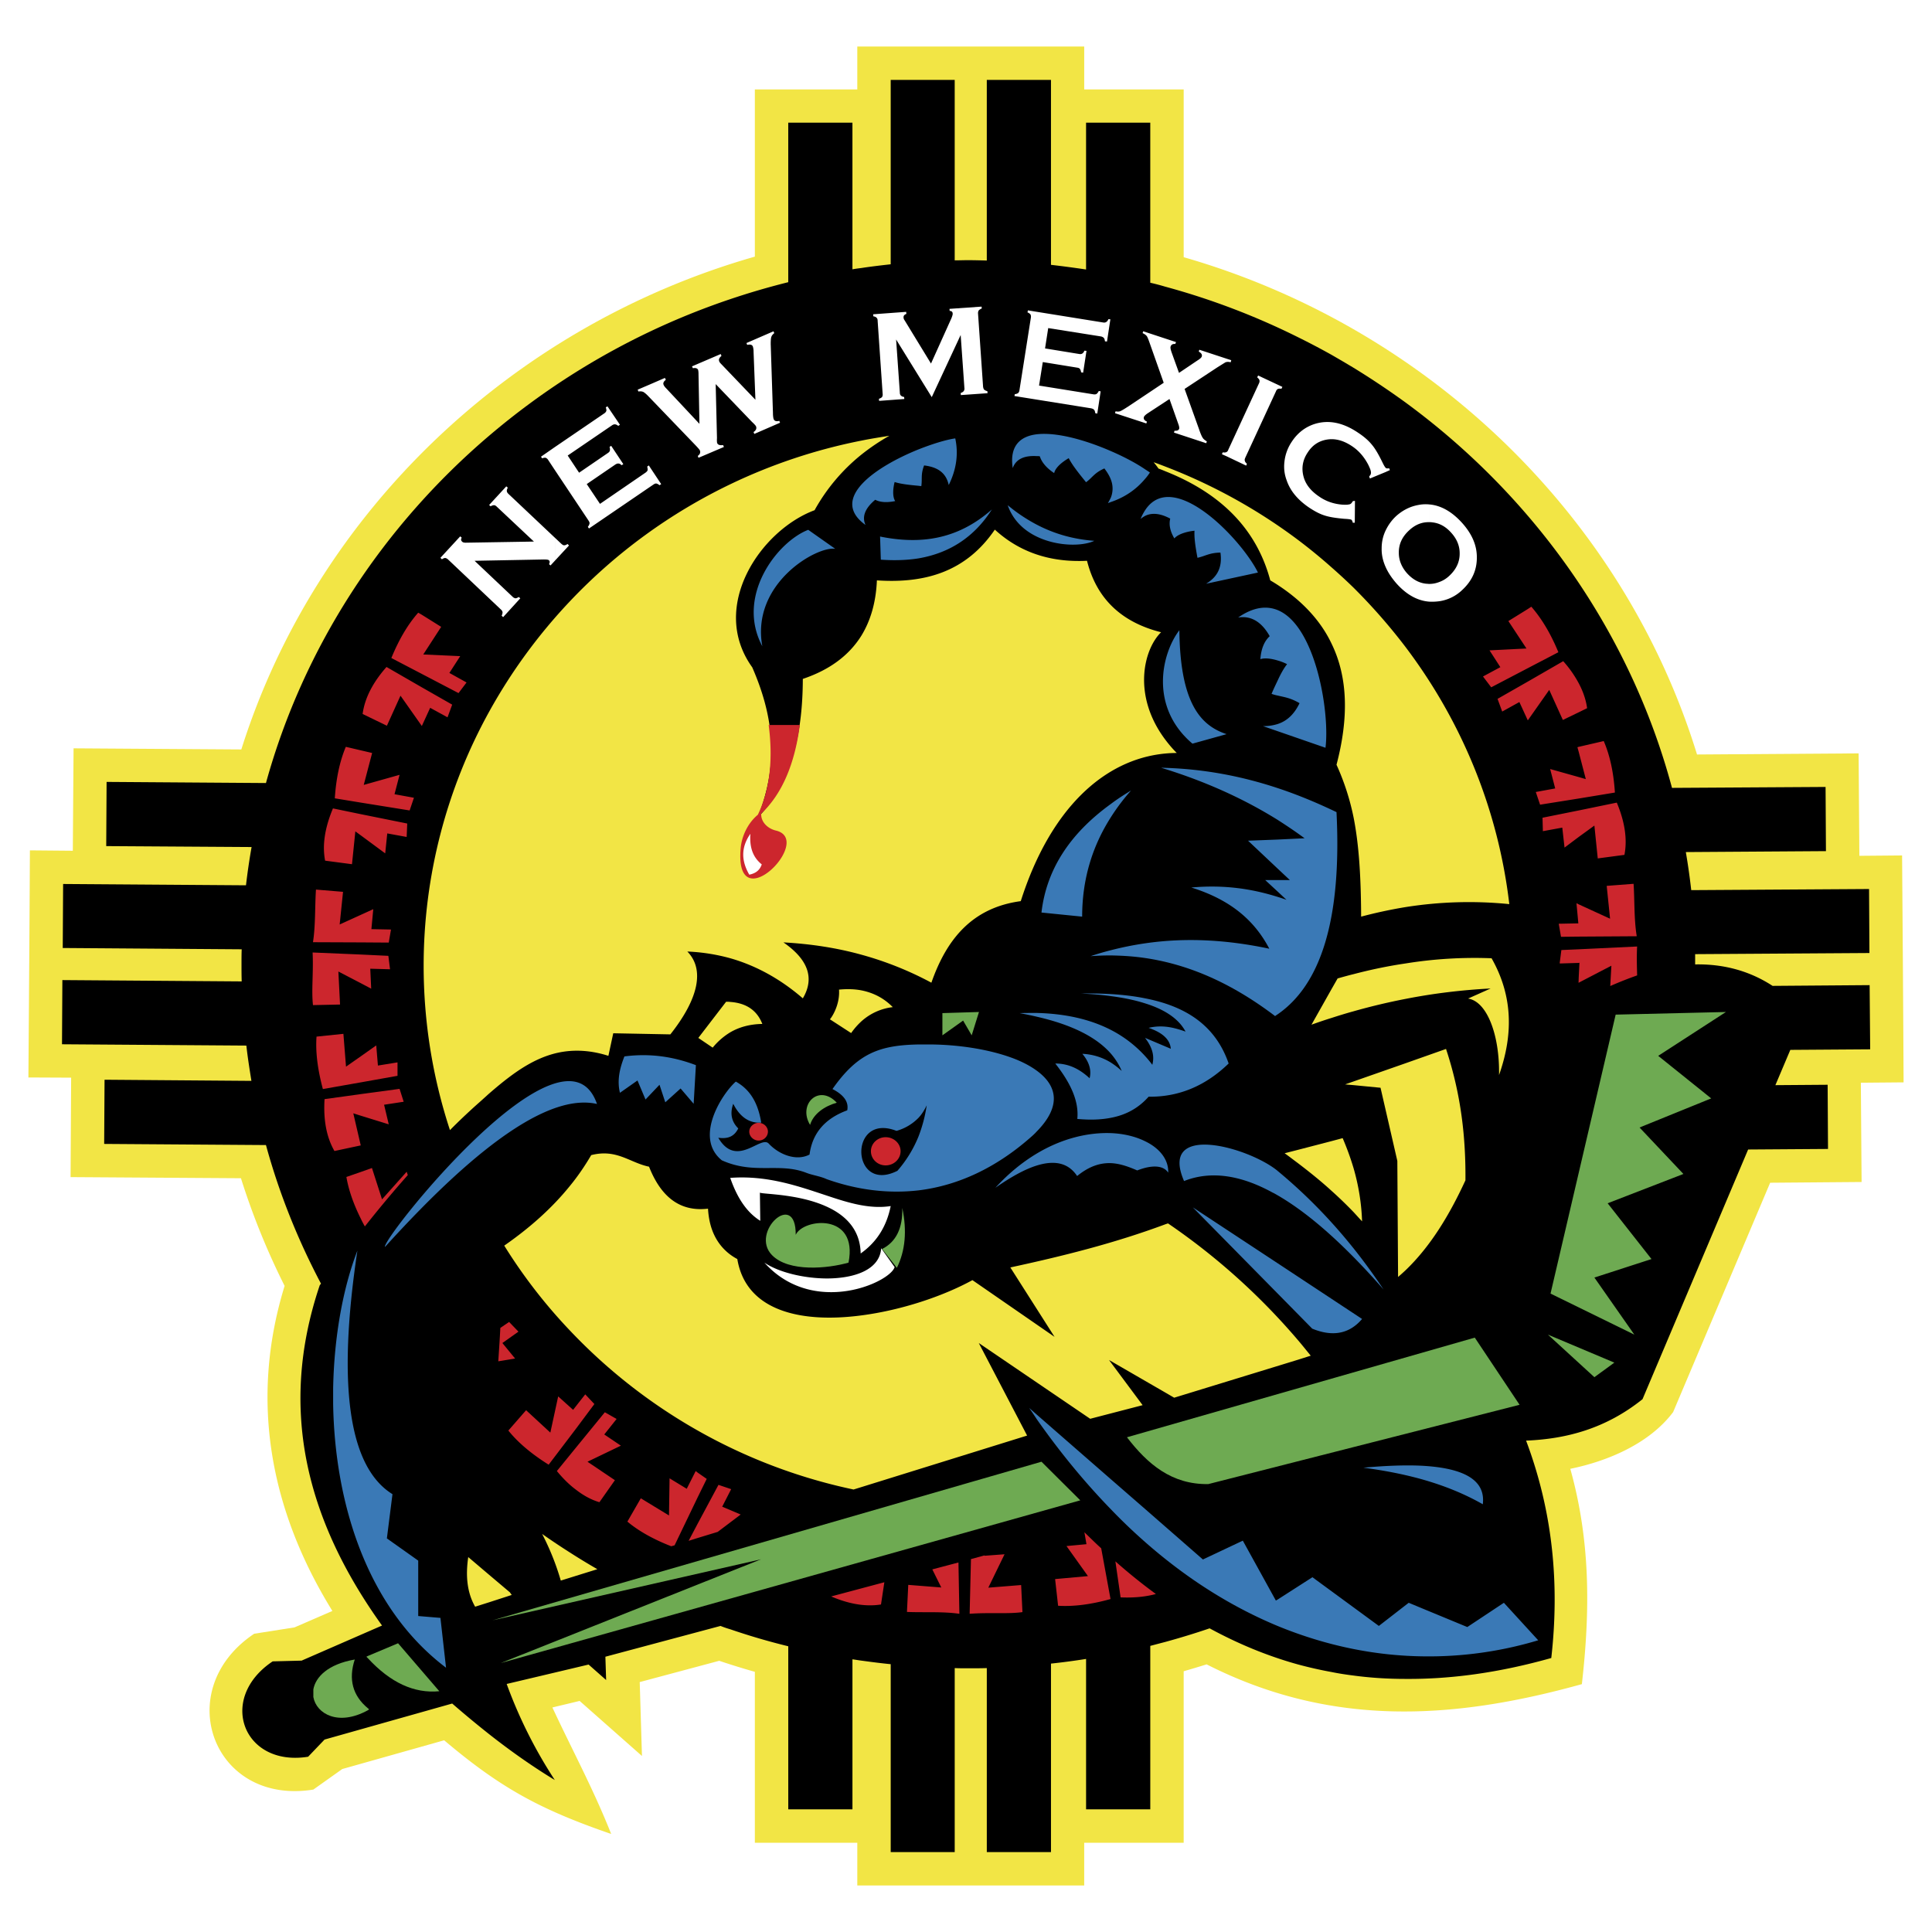
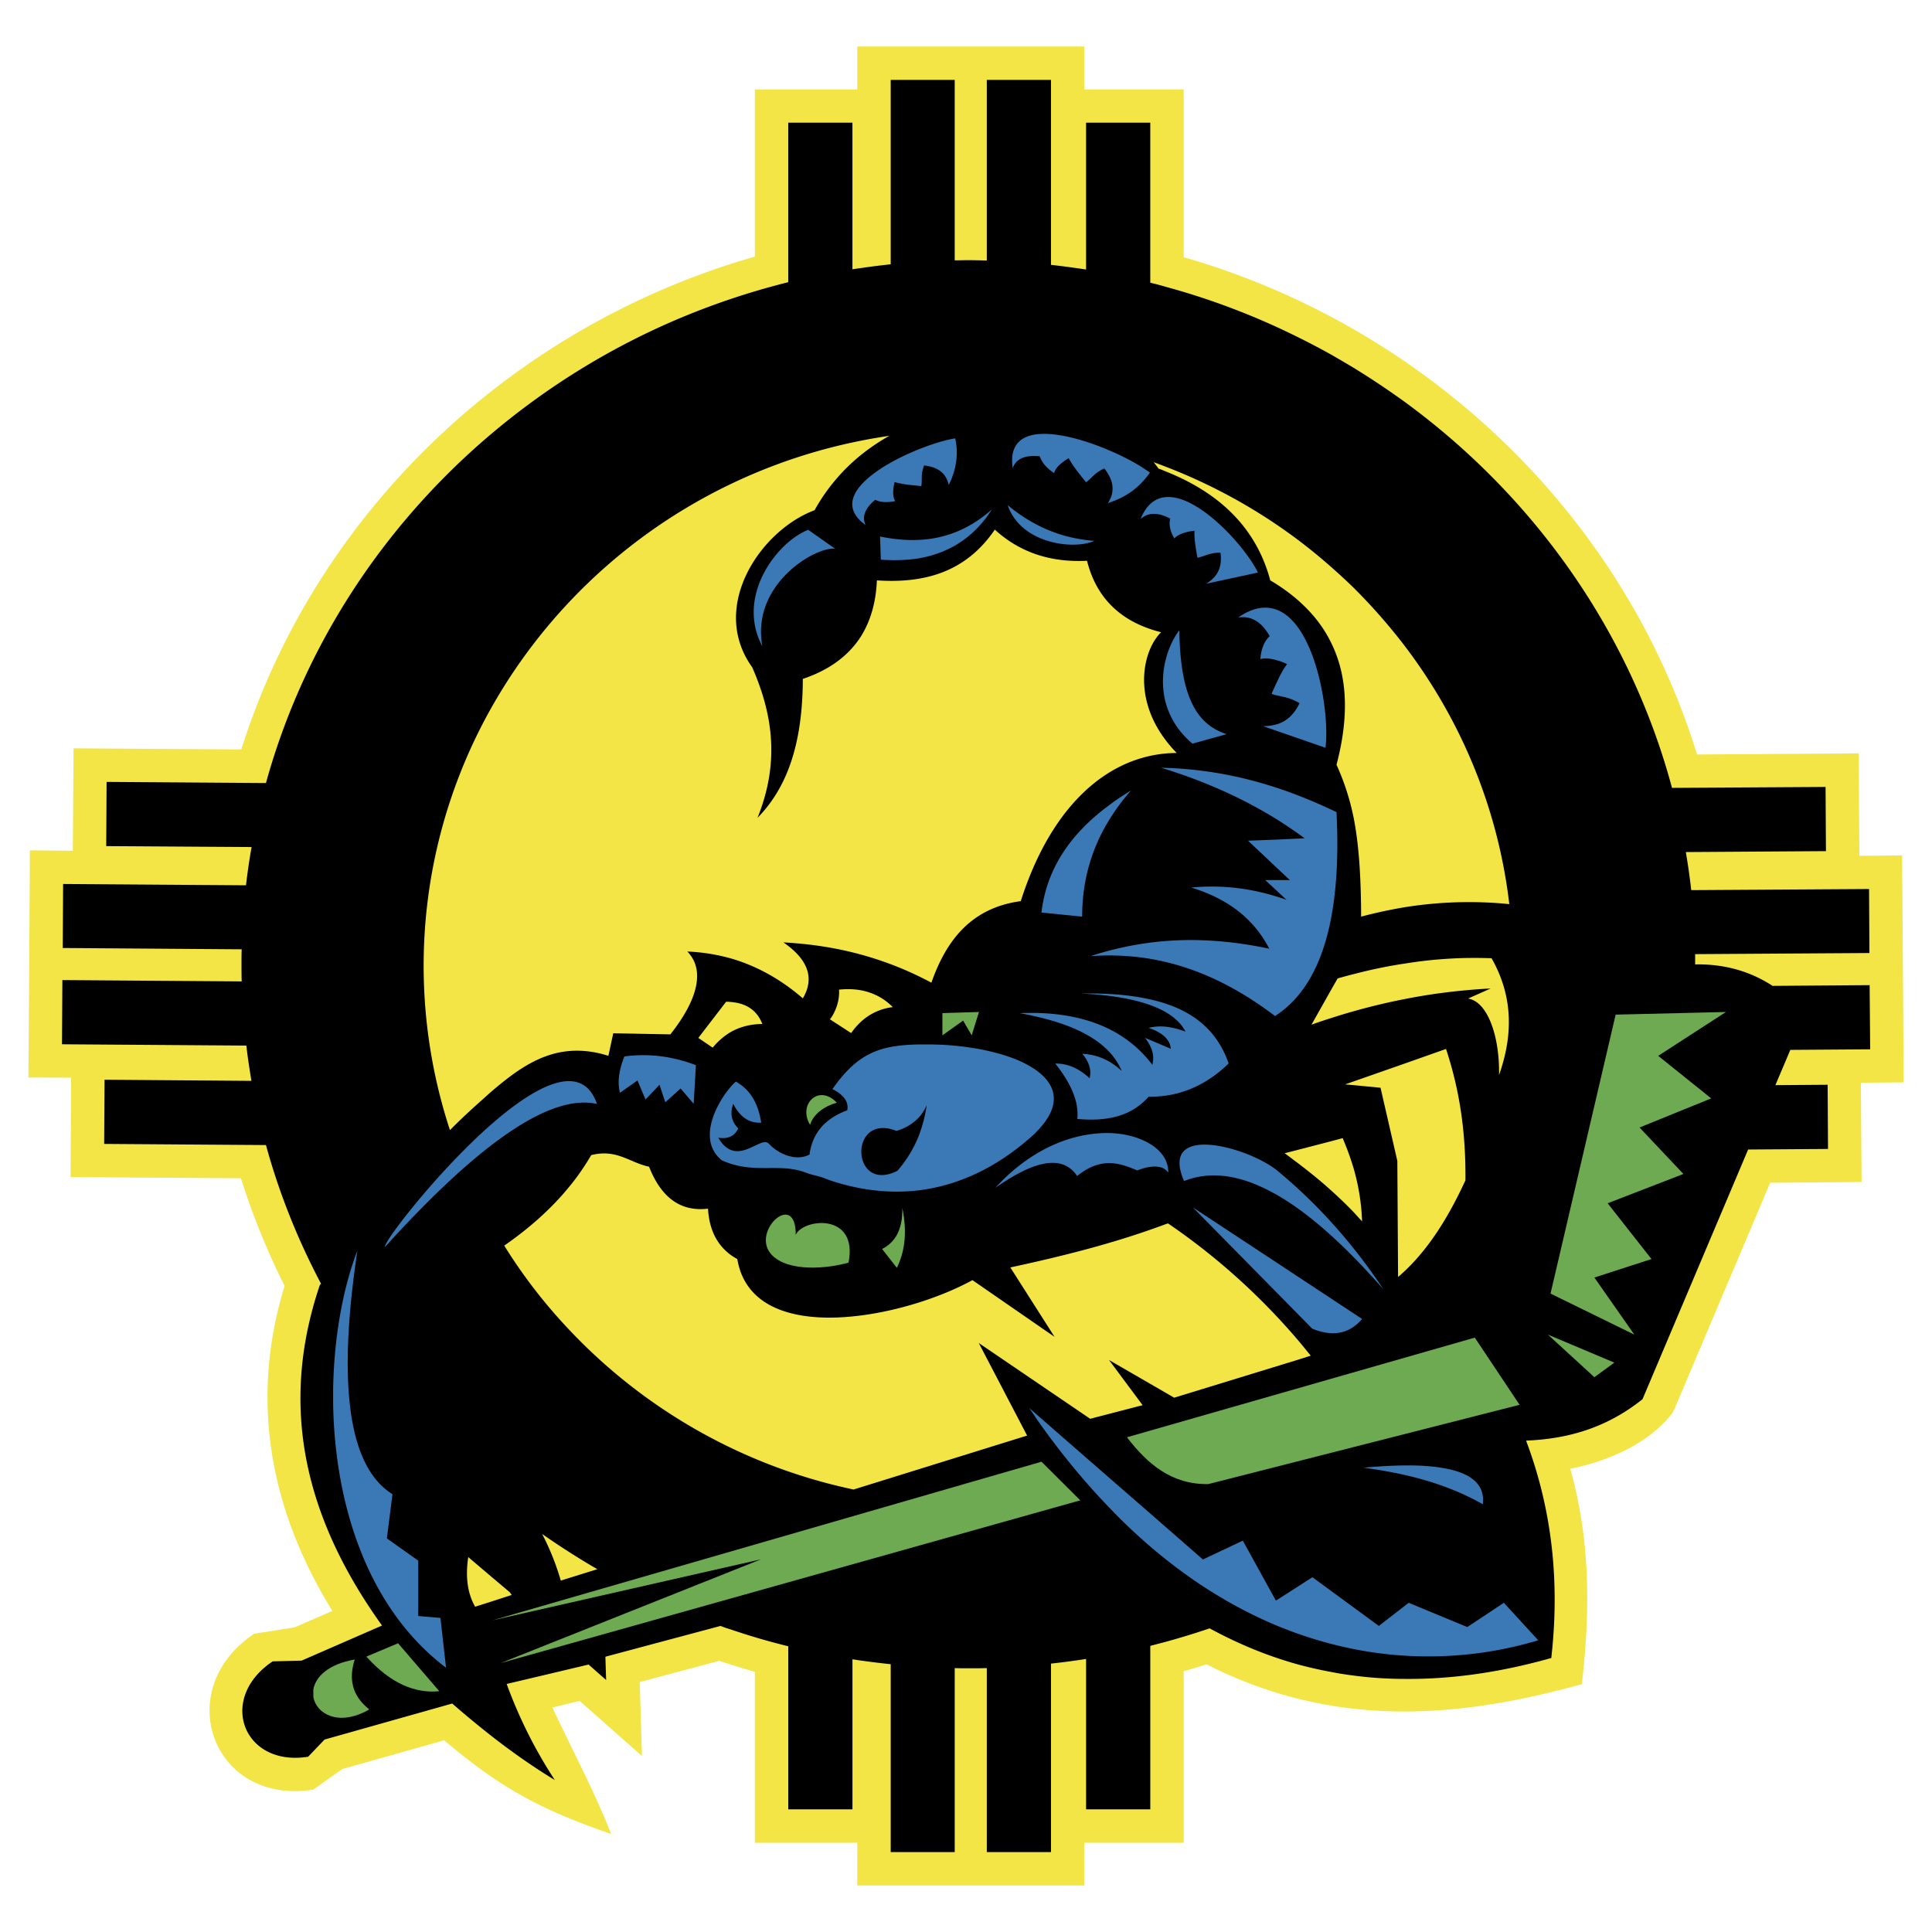
<svg xmlns="http://www.w3.org/2000/svg" width="2500" height="2500" viewBox="0 0 192.756 192.756">
  <g fill-rule="evenodd" clip-rule="evenodd">
    <path fill="#fff" d="M0 0h192.756v192.756H0V0z" />
    <path d="M108.172 4.641v4.282h9.924V25.66c24.09 6.926 43.807 25.543 51.217 49.616l16.121-.112.076 10.221 4.262-.037c.057 7.559.113 15.098.15 22.639l-4.264.037.074 9.904-9.123.074-9.68 22.881c-2.346 3.127-6.498 4.896-10.26 5.66 2.012 7.205 1.992 14.111 1.154 21.484-12.977 3.611-25.113 4.281-37.439-1.973-.764.24-1.525.465-2.289.688v17.109h-9.924v4.264H85.533v-4.264H75.312v-17.053a76.896 76.896 0 0 1-3.556-1.1l-7.931 2.123.223 7.373-6.218-5.492-2.718.652c2.011 4.318 4.078 8.117 5.865 12.621-7.075-2.439-11.003-4.561-16.663-9.346l-10.165 2.867-2.886 2.049c-10.034 1.619-14.261-9.961-5.901-15.547l4.021-.633 3.779-1.639c-6.2-10.035-8.285-21-4.766-32.432a72.599 72.599 0 0 1-4.357-10.742l-16.997-.111.056-9.922-4.264-.02c.056-7.559.112-15.099.149-22.658l4.282.038.075-10.218 16.737.112c7.54-23.905 27.237-42.317 51.235-49.168V8.923h10.221V4.641h22.639z" fill="#f2e545" />
    <path d="M177.131 108.266l1.49-3.52 7.967-.055-.055-6.404-9.682.074c-2.197-1.434-4.766-2.197-7.727-2.142V96.2v-1.005l17.389-.112-.037-6.385-17.742.111a63.779 63.779 0 0 0-.539-3.798l13.98-.093-.037-6.404-15.322.093c-4.17-15.546-13.721-29.024-26.604-38.464a80.807 80.807 0 0 0-5.156-3.444c-.746-.447-1.473-.875-2.217-1.303a73.256 73.256 0 0 0-3.369-1.769 71.966 71.966 0 0 0-13.219-5.027 22.055 22.055 0 0 0-1.488-.391V12.237h-6.406v14.651a105.007 105.007 0 0 0-3.5-.465V7.973h-6.404v18.022a59.582 59.582 0 0 0-1.861-.038c-.447 0-.894.019-1.341.019V7.973h-6.386v18.395c-.986.111-1.955.223-2.923.372-.298.037-.596.074-.894.13V12.237h-6.404v15.917a74.406 74.406 0 0 0-5.79 1.694 72.856 72.856 0 0 0-16.011 7.67 73.818 73.818 0 0 0-8.024 5.939c-10.631 9.048-18.524 21.056-22.285 34.666l-15.899-.112-.037 6.405 14.503.093a65.31 65.31 0 0 0-.559 3.817l-18.245-.13-.037 6.386 17.854.13c-.019.484-.019.987-.019 1.49 0 .578 0 1.135.019 1.713l-17.891-.132-.037 6.404 18.394.131c.131 1.191.317 2.346.503 3.52l-14.652-.113-.038 6.404 16.142.113c1.322 4.84 3.184 9.457 5.492 13.832a1.002 1.002 0 0 0-.13.168c-4.263 12.641-1.099 23.736 6.218 33.939l-8.024 3.5-2.886.074c-5.548 3.705-2.941 10.557 3.538 9.514l1.638-1.713 12.734-3.594a103.321 103.321 0 0 0 3.705 3.072c2.178 1.713 4.356 3.24 6.535 4.561a46.631 46.631 0 0 1-4.803-9.586l6.292-1.49 1.88-.447 1.75 1.545-.074-2.326 11.487-3.072c.317.131.652.242.968.334a66.584 66.584 0 0 0 5.79 1.695v16.271h6.404V165.55c.298.037.596.094.894.131.968.131 1.937.26 2.923.354v18.748h6.386v-18.357c.447.02.894.02 1.341.02.632 0 1.248 0 1.861-.02v18.357h6.404v-18.805a69.966 69.966 0 0 0 3.5-.465v15.006h6.406V164.21c.502-.131.986-.262 1.488-.391 1.49-.41 2.961-.857 4.432-1.359 2.773 1.508 5.697 2.736 8.787 3.594 1.098.297 2.234.557 3.369.762.727.15 1.471.262 2.217.355 1.656.223 3.387.334 5.156.334 4.506.037 9.346-.613 14.559-2.086.818-7.223.205-14.465-2.514-21.688 4.059-.168 7.969-1.211 11.617-4.135l10.537-24.91 7.969-.055-.037-6.404-5.213.039zm-132.239 4.486a52.607 52.607 0 0 1-2.625-16.383 52.433 52.433 0 0 1 6.553-25.395 54.094 54.094 0 0 1 8.024-10.966 54.524 54.524 0 0 1 16.011-11.691 54.632 54.632 0 0 1 13.088-4.357c.913-.186 1.862-.335 2.793-.484a21.04 21.04 0 0 0-2.793 1.88 18.826 18.826 0 0 0-4.673 5.548c-5.399 2.011-10.557 9.644-6.218 15.676 1.955 4.487 2.83 9.309.521 15.024 2.458-2.532 4.506-6.441 4.524-13.87 2.606-.875 4.58-2.29 5.846-4.319.913-1.49 1.452-3.314 1.545-5.511 4.729.316 8.862-.801 11.766-5.064 2.457 2.253 5.529 3.295 9.197 3.109.949 3.761 3.406 6.125 7.391 7.13-1.75 1.712-2.885 6.311.41 10.705.336.447.707.894 1.154 1.341-.391 0-.781.019-1.154.056-6.088.577-11.469 5.492-14.41 14.727-4.859.651-7.41 3.816-8.917 8.136a33.347 33.347 0 0 0-6.981-2.793c-2.476-.688-5.083-1.08-7.782-1.229 2.477 1.713 3.128 3.575 1.937 5.584-2.215-1.916-4.636-3.258-7.242-4.002a19.014 19.014 0 0 0-4.282-.67c1.731 1.768 1.154 4.672-1.694 8.266l-5.697-.111-.484 2.252c-1.396-.447-2.681-.576-3.854-.484-3.072.242-5.529 2.068-8.024 4.227-.316.279-.614.559-.931.838a60.076 60.076 0 0 0-2.999 2.83zm38.817-14.018c.8-.076 1.545-.057 2.234.074 1.21.242 2.253.781 3.128 1.674a5.631 5.631 0 0 0-3.128 1.416 7.026 7.026 0 0 0-1.024 1.172l-2.123-1.377c.094-.056 1.025-1.359.913-2.959zm-7.652 3.424c-1.247.02-2.309.316-3.202.838a6.818 6.818 0 0 0-1.75 1.527l-1.434-.969 2.774-3.611c.13 0 .279 0 .41.02 1.619.111 2.681.855 3.202 2.195zM48.82 159.854l-1.415.447c-.801-1.396-.968-3.072-.688-4.951l2.104 1.787 2.048 1.73.186.262-2.235.725zm8.024-2.438l-.894.279a25.478 25.478 0 0 0-1.862-4.654 71.341 71.341 0 0 0 2.755 1.842 66.632 66.632 0 0 0 2.755 1.676l-2.754.857zm72.627-21.746l-12.324 3.779-.895-.521-5.604-3.24 3.352 4.506-5.232 1.359-11.115-7.559 4.822 9.234-16.532 5.139-.782.242a54.213 54.213 0 0 1-12.306-4.189 54.542 54.542 0 0 1-16.011-11.691 52.272 52.272 0 0 1-6.535-8.453c2.514-1.75 4.729-3.703 6.535-5.938.8-.969 1.508-2.012 2.141-3.092 2.551-.65 3.854.764 5.771 1.154 1.173 2.98 3.053 4.525 5.883 4.189.112 2.029.856 3.557 2.216 4.58.224.168.465.316.707.447.875 5.25 6.461 6.404 12.381 5.621 4.003-.52 8.154-1.916 11.077-3.518l8.193 5.66-4.412-6.926c5.156-1.117 10.295-2.383 15.451-4.301.094-.037.186-.057.279-.094a65.535 65.535 0 0 1 12.939 11.617c.447.521.875 1.061 1.303 1.582l-1.302.413zm5.586-14.727a41.109 41.109 0 0 0-2.217-2.141c-1.061-.969-2.197-1.881-3.369-2.773-.428-.316-.857-.652-1.303-.969l1.303-.334 3.369-.875 1.117-.299a27.36 27.36 0 0 1 1.1 3.035c.502 1.75.781 3.518.838 5.268-.282-.296-.561-.613-.838-.912zm11.15-3.183c-1.602 3.482-3.5 6.609-5.994 8.992-.242.225-.484.447-.727.652l-.074-11.58-1.676-7.299-2.68-.26-.857-.074.857-.299 5.156-1.805 4.059-1.434c1.528 4.618 1.973 8.937 1.936 13.107zm3.352-10.5c.074-3.891-1.154-7.336-3.09-7.633l2.252-1.006c-2.83.148-5.678.484-8.508 1.043a62.54 62.54 0 0 0-5.156 1.229c-.746.205-1.473.428-2.217.67-.67.205-1.322.43-1.992.67l1.992-3.537.615-1.078c.539-.15 1.061-.299 1.602-.43 1.768-.465 3.5-.818 5.156-1.061a43.21 43.21 0 0 1 8.602-.521c2.197 3.873 2.121 7.763.744 11.654zm-9.346-16.756a46.945 46.945 0 0 0-4.412.949c-.02-4.077-.223-7.167-.744-9.849a24.445 24.445 0 0 0-1.713-5.306c1.209-4.599 1.172-8.676-.504-12.102-.764-1.601-1.881-3.034-3.369-4.338a18.507 18.507 0 0 0-2.736-1.955c-1.303-4.878-4.654-8.583-10.482-10.891-.223-.093-.447-.187-.67-.261-.148-.224-.316-.428-.484-.633.391.13.764.279 1.154.428a54.662 54.662 0 0 1 13.219 7.298 53.148 53.148 0 0 1 3.369 2.755c.764.67 1.49 1.34 2.217 2.048a57.52 57.52 0 0 1 5.156 5.883c5.566 7.354 9.252 16.142 10.369 25.674a40.447 40.447 0 0 0-10.37.3z" />
    <path d="M122.377 73.246c-2.605-.856-4.635-3.109-4.711-10.37-1.768 2.309-3.033 7.633 1.305 11.319l3.406-.949zM115.842 76.597c4.506 1.377 8.322 3.146 11.617 5.194.932.595 1.844 1.21 2.699 1.843l-2.699.13-2.941.112 2.941 2.774 1.23 1.154h-2.459l1.229 1.135.895.838c-.297-.112-.596-.205-.895-.298-2.551-.8-5.324-1.229-8.6-.931 4.188 1.304 6.422 3.519 7.781 6.106-4.041-.856-8.154-1.154-12.381-.54a32.062 32.062 0 0 0-3.426.689c-.67.167-1.359.372-2.029.596a24.876 24.876 0 0 1 2.029-.075c1.174.019 2.309.093 3.426.26 4.785.708 9.029 2.812 12.959 5.791a2.77 2.77 0 0 1 .24-.168c4.301-2.959 6.424-9.439 5.885-20.181-1.9-.912-3.854-1.731-5.885-2.402-3.591-1.189-7.427-1.934-11.616-2.027zM126.678 63.472c-.559.521-.855 1.284-.932 2.29.504-.149 1.154-.037 1.713.13.393.111.746.261.951.373-.336.428-.635.968-.951 1.657-.186.391-.391.819-.596 1.303.205.075.41.13.596.167.689.167 1.268.224 2.197.763-.559 1.173-1.32 1.806-2.197 2.085a4.716 4.716 0 0 1-1.451.205l1.451.502 4.785 1.657c.447-3.5-.967-12.194-4.785-13.74-1.115-.447-2.42-.298-3.928.745 1.285-.204 2.346.43 3.147 1.863zM114.26 50.886a5.06 5.06 0 0 0-.465.894c.148-.13.297-.224.465-.316.689-.335 1.527-.242 2.494.279-.148.596-.018 1.248.41 1.974.447-.521 1.545-.726 2.012-.764-.037.689.074 1.508.297 2.7.82-.186 1.191-.502 2.291-.521.223 1.583-.41 2.495-1.434 3.109l5.176-1.117c-1.547-3.184-8.416-10.501-11.246-6.238zM110.834 81.531a20.414 20.414 0 0 1 2.012-2.663c-.709.428-1.396.875-2.012 1.34-4.15 2.998-6.441 6.609-6.926 10.836l4.059.409c0-3.611.949-6.925 2.867-9.922zM119.008 120.459l8.451 8.584 3.463 3.518c2.049.838 3.705.521 4.973-.967l-8.436-5.568-8.451-5.567zM127.479 116.83c-.02 0-.02 0-.02-.02-2.922-2.383-11.877-4.859-9.326 1.023 2.773-1.098 5.789-.521 8.842 1.154.168.074.318.168.484.262 3.539 2.047 7.168 5.51 10.576 9.4-2.887-4.337-6.33-8.319-10.556-11.819zM103.424 45.506c.113 0 .225 0 .318.019.186.596.67 1.173 1.432 1.676.15-.67 1.062-1.266 1.453-1.489.334.652.895 1.377 1.73 2.401.672-.502.82-.931 1.826-1.377.297.391.52.763.65 1.117a2.46 2.46 0 0 1 0 1.787 8.191 8.191 0 0 1-.297.559c.092-.037.186-.075.297-.112 1.471-.502 2.57-1.303 3.426-2.327.168-.186.316-.391.467-.614-.15-.111-.299-.204-.467-.316-.875-.596-2.084-1.247-3.426-1.824-2.477-1.08-5.381-1.918-7.41-1.676-1.656.205-2.717 1.173-2.383 3.37.317-.877 1.118-1.268 2.384-1.194zM110.834 111.523c1.285-.242 2.439-.781 3.426-1.75.111-.111.223-.223.336-.354 2.996.037 5.658-1.061 7.986-3.314-1.34-3.891-4.395-5.734-8.322-6.498-1.08-.223-2.234-.354-3.426-.428-.967-.055-1.955-.074-2.979-.055 1.061.055 2.066.129 2.979.26 1.303.168 2.439.41 3.426.727 2.029.633 3.371 1.582 4.021 2.811-1.117-.391-2.271-.707-3.686-.373 1.414.484 2.141 1.174 2.215 2.086l-2.551-1.08-.018-.018c0 .018.018.018.018.037.801 1.043.912 1.898.707 2.662a10.6 10.6 0 0 0-.707-.857 12.115 12.115 0 0 0-3.426-2.625c-2.066-1.061-4.523-1.619-7.41-1.693-.539 0-1.117 0-1.693.018.596.113 1.154.225 1.693.354 3.426.783 5.922 1.992 7.41 3.688.447.521.82 1.098 1.08 1.73a7.577 7.577 0 0 0-1.08-.838 5.895 5.895 0 0 0-2.848-.873c.688.818.93 1.637.725 2.438-.949-.875-2.027-1.471-3.424-1.471 1.451 1.844 2.383 3.688 2.197 5.529 1.173.11 2.308.093 3.351-.113zM141.98 147.623c2.402.688 4.32 1.525 5.959 2.457.297-2.42-1.881-3.594-5.959-3.836-1.674-.092-3.666-.018-5.957.188 2.272.297 4.247.707 5.957 1.191zM103.424 112.9c2.533-2.568 2.029-4.617 0-6.088-.688-.502-1.562-.949-2.551-1.303-2.27-.818-5.138-1.266-7.912-1.303H91.64c-3.854.074-6.069.855-8.583 4.449 1.154.596 1.639 1.303 1.471 2.123-2.234.818-3.481 2.289-3.761 4.412-1.322.689-3.053 0-4.077-1.1-.8-.838-3.221 2.514-5.026-.576.819.111 1.545-.02 1.992-.932-.689-.688-.837-1.508-.502-2.457.67 1.322 1.601 1.955 2.792 1.881-.354-2.234-1.303-3.408-2.532-4.096-1.322 1.154-4.227 5.566-1.396 7.855 3.239 1.453 5.715.188 8.434 1.248.614.242 1.396.336 2.029.633 3.165 1.117 6.218 1.453 9.16 1.117 3.984-.484 7.725-2.271 11.096-5.213.259-.222.484-.425.687-.65zm-11.784.485a12.144 12.144 0 0 1-2.104 3.426c-4.655 2.346-4.915-5.865-.093-3.984a4.906 4.906 0 0 0 2.197-1.303c.335-.354.595-.781.818-1.248a14.339 14.339 0 0 1-.818 3.109zM62.299 105.398c-.484 1.209-.745 2.42-.447 3.631l1.75-1.229.801 1.898 1.396-1.471.577 1.75 1.527-1.379 1.303 1.527.224-3.854c-2.198-.835-4.544-1.209-7.131-.873zM107.465 117.332c1.209-.986 2.309-1.322 3.369-1.285.895.037 1.77.354 2.625.727.242-.094.521-.186.801-.26.912-.225 1.844-.205 2.291.482.055-1.266-.82-2.42-2.291-3.127-.93-.465-2.104-.764-3.426-.818-2.197-.076-4.803.482-7.41 2.047-1.395.838-2.791 1.955-4.113 3.406 1.545-1.078 2.922-1.842 4.113-2.215 1.789-.559 3.166-.279 4.041 1.043zM150.043 159.91l-3.65 2.42-4.412-1.824-1.434-.596-2.979 2.309-6.627-4.859-3.482 2.234-.166.094-3.297-5.977-3.982 1.879-5.754-5.025-3.426-2.979-7.41-6.461-.744-.652c.262.373.504.727.744 1.1 2.402 3.426 4.879 6.404 7.41 9.01a55.356 55.356 0 0 0 3.426 3.277c4.32 3.799 8.77 6.516 13.199 8.359 4.934 2.029 9.83 2.979 14.521 3.035a37.907 37.907 0 0 0 11.488-1.602l-3.425-3.742zM38.413 124.406c9.849-10.873 16.737-15.266 21.149-14.262-3.276-9.474-21.596 13.612-21.149 14.262zM83.336 54.759l-2.699-1.899c-3.091 1.191-7.261 6.609-4.58 11.617-1.154-6.293 5.492-10.035 7.279-9.718zM41.726 161.232v-5.529l-3.127-2.217.558-4.412c-4.356-2.699-5.529-10.797-3.5-24.295-1.433 3.705-2.327 8.582-2.42 13.777v1.471c.149 9.736 3.258 20.311 11.264 26.361l-.559-4.971-2.216-.185zM86.353 52.375c-.373-.819-.056-1.657.968-2.513.502.261 1.173.298 1.992.13-.335-.521-.168-1.489-.056-1.899.596.187 1.34.28 2.383.373.093.019.186.019.279.037.111-.763-.075-1.136.279-2.066 1.583.186 2.234.931 2.458 1.955.8-1.62.968-3.165.651-4.654-.912.13-2.252.54-3.667 1.098-4.208 1.694-8.973 4.896-5.287 7.539zM87.805 53.53l.075 2.309c1.34.093 2.606.055 3.761-.13 3.146-.54 5.584-2.16 7.317-4.878-2.346 2.066-4.785 2.923-7.317 3.035-1.267.055-2.552-.075-3.836-.336zM103.424 53.53c2.066 1.005 4.58.987 5.754.428-2.029-.149-3.947-.67-5.754-1.62a16.341 16.341 0 0 1-2.885-1.936c.522 1.509 1.619 2.514 2.885 3.128z" fill="#3a79b6" />
    <path d="M35.396 165.57c-2.681.465-3.91 1.75-4.133 2.979v.764c.298 1.676 2.495 2.941 5.437 1.32.037-.037.093-.055.13-.092-.037-.037-.093-.074-.13-.111-1.508-1.248-1.955-2.887-1.304-4.86zM84.658 125.971c.987-5.008-4.524-4.412-5.269-2.773.038-4.562-4.617-.262-2.364 2.029 1.676 1.712 5.567 1.339 7.633.744zM96.946 103.295l.726-2.328-3.649.111v2.217l2.066-1.471.857 1.471zM90.02 120.516c.056 2.01-.614 3.389-2.011 4.096l1.471 1.881c.838-1.696 1.024-3.688.54-5.977zM83.485 110.016c-1.788-1.918-3.91.168-2.662 2.215.317-1.081 1.415-1.862 2.662-2.215zM165.439 105.342l6.758-4.375-11.002.262-6.498 27.832 8.36 4.095-3.985-5.695 5.698-1.844-4.375-5.566 7.558-2.924-4.375-4.635 7.149-2.904-5.288-4.246zM159.072 137.402l1.992-1.453-6.628-2.793 4.636 4.246zM36.7 165.217l-.149.074.149.148c2.253 2.439 4.617 3.537 7.13 3.295l-4.114-4.785-3.016 1.268zM49.136 161.66l26.791-6.088-25.971 10.352 57.825-16.235-3.873-3.853-54.772 15.824zM112.436 143.396c2.047 2.662 4.449 4.729 8.117 4.672l31.055-7.912-4.469-6.701-34.703 9.941z" fill="#6eaa52" />
-     <path d="M39.865 77.305l-3.574 1.005.837-3.184-1.117-.261-1.508-.354c-.596 1.415-.968 3.127-1.099 5.138l2.607.428 4.859.782.428-1.266-1.937-.354.504-1.934zM45.916 65.464l-3.687-.167 1.788-2.755-1.937-1.21-.354-.205c-1.023 1.154-1.917 2.662-2.681 4.524l3.035 1.583 3.667 1.917.801-1.061-1.713-.95 1.081-1.676zM38.562 66.543c-1.396 1.583-2.178 3.146-2.383 4.691l2.421 1.173 1.358-2.998 2.123 3.016v.019l.838-1.825 1.731.949.465-1.266-3.035-1.731-3.518-2.028zM50.123 133.994l1.602-1.135-.931-.969-.875.596c-.056 1.117-.131 2.215-.205 3.332l1.676-.279-1.267-1.545zM70.509 147.549l-.913-.635-.186-.148-.894 1.77-1.713-1.043-.056 3.705-2.812-1.713-1.34 2.326c1.135.951 2.606 1.77 4.375 2.459l.335-.094 2.29-4.766.914-1.861zM60.288 143.117l1.229-1.545-1.173-.67-2.904 3.555-1.881 2.309c.596.727 1.229 1.359 1.881 1.844.763.596 1.545 1.023 2.364 1.266l1.545-2.197-2.736-1.842 3.332-1.602-1.657-1.118zM59.301 140.082l-.912-.967-.949 1.209-.261.336-1.489-1.34-.782 3.611-2.42-2.234-1.769 2.029c.968 1.209 2.327 2.346 4.021 3.406l2.7-3.555 1.861-2.495zM38.115 119.658l-1.005-3.127-1.098.391-1.452.504c.223 1.303.707 2.699 1.452 4.188.111.242.242.484.391.746a116.98 116.98 0 0 1 4.282-5.121l-.112-.334-2.458 2.753zM33.758 96.928l2.253 1.172 1.023.541-.093-1.992 1.973.055-.167-1.339-2.736-.131-4.822-.204c.093 2.03-.13 3.797.037 5.25l2.7-.057-.168-3.295zM38.785 94.042l.224-1.303-1.955-.038.187-1.992-1.229.559-2.123.968.335-3.258-2.7-.224c-.111 1.676-.037 3.556-.298 5.25l4.785.019 2.774.019zM35.118 86.222l.335-3.276.559.409 2.42 1.787.205-1.992 1.936.354.056-1.34-4.617-.931-2.793-.577c-.819 1.955-1.08 3.686-.782 5.213l2.681.353zM72.948 148.572l-1.266-.427-2.085 3.89-.894 1.694.894-.28 2.01-.613 2.29-1.732-1.843-.782.894-1.75zM35.248 111.076l.764.242 2.773.857-.465-1.955 1.955-.299-.41-1.285-3.854.521-3.631.504c-.13 2.104.205 3.816.987 5.176l2.625-.559-.744-3.202zM39.66 107.334v-1.34l-1.955.316-.167-2.01-1.526 1.078-1.49 1.043-.261-3.275-2.681.277c-.112 1.547.112 3.277.633 5.232l3.798-.67 3.649-.651zM111.803 159.371c1.322.055 2.494-.057 3.52-.336a55.157 55.157 0 0 1-4.041-3.258l.521 3.594zM161.119 79.073c-.129-2.011-.502-3.724-1.115-5.138l-2.496.577-.129.037.129.465.709 2.718-.709-.205-2.848-.8.502 1.936-1.936.354.428 1.266 3.854-.614 3.611-.596zM156.094 84.565l1.414-1.062 1.564-1.135.336 3.276 2.662-.354c.297-1.527.055-3.258-.764-5.213l-3.799.782-3.611.726.037 1.341 1.936-.354.225 1.993zM155.926 71.831l1.582-.764.838-.41c-.111-.819-.391-1.657-.838-2.494a11.254 11.254 0 0 0-1.545-2.197l-3.52 2.029-3.033 1.731.465 1.266 1.713-.949.838 1.825.018-.019 2.123-3.016 1.359 2.998zM155.479 65.073c-.764-1.862-1.676-3.37-2.699-4.542l-.336.223-1.953 1.21 1.805 2.737-3.686.186 1.08 1.675-1.732.931.82 1.08 3.666-1.917 3.035-1.583zM157.508 93.446l5.791-.037c-.279-1.676-.205-3.556-.316-5.231l-2.682.205.336 3.277-3.129-1.434-.223-.112.186 2.01-1.955.038.225 1.303 1.767-.019zM163.336 94.432l-5.828.279-1.73.075-.168 1.304c.018 0 .018.018.018.037l1.881-.057.074-.018-.074 1.451-.018.559.018-.018 3.258-1.695-.111 2.029a37.388 37.388 0 0 1 2.682-1.061c-.022-.893-.059-1.842-.002-2.885zM98.604 158.402l1.619-3.332-1.992.148v-.037l-1.359.371-.131 5.455c2.048-.148 3.816.037 5.269-.166l-.131-2.701-3.275.262zM87.897 160.078l.335-2.217-5.306 1.416c1.825.782 3.501 1.043 4.971.801zM88.363 113.459c-.819 0-1.471.633-1.471 1.396 0 .783.651 1.416 1.471 1.416.819 0 1.489-.633 1.489-1.416.001-.763-.67-1.396-1.489-1.396zM108.191 152.873l.205 1.191-1.992.186 2.141 2.998-3.277.297.299 2.662c1.545.094 3.295-.129 5.23-.67l-.93-5.062c-.578-.522-1.117-1.063-1.676-1.602zM79.799 72.333H76.69c.447 3.407.13 6.442-1.08 8.955-.987.819-1.601 2.104-1.713 3.333-.652 7.316 7.373-.8 3.537-1.75-.8-.186-1.526-.819-1.489-1.694 2.086-1.955 3.351-4.971 3.854-8.844zM75.685 112.025c-.502 0-.931.41-.931.875 0 .484.428.895.931.895.521 0 .931-.41.931-.895 0-.464-.41-.875-.931-.875zM93.018 156.578l.894 1.805-3.295-.26-.13 2.699c1.675.074 3.537-.057 5.231.186l-.093-5.119-2.607.689z" fill="#cc262d" />
-     <path d="M142.596 60.027v-1.769c.336 0 .652-.056.986-.186.373-.13.707-.335 1.006-.614.707-.652 1.061-1.415 1.043-2.271 0-.727-.279-1.415-.838-2.029-.541-.615-1.174-.968-1.9-1.042-.092-.019-.203-.019-.297-.019v-1.769c1.154.093 2.252.708 3.277 1.843 1.004 1.117 1.488 2.271 1.471 3.481 0 1.266-.504 2.346-1.508 3.258a4.167 4.167 0 0 1-2.143 1.061 5.449 5.449 0 0 1-1.097.056zm0-9.699v1.769c-.744-.019-1.414.26-2.01.819-.689.632-1.043 1.377-1.025 2.252 0 .726.279 1.415.82 2.029.559.614 1.191.968 1.918 1.042.092 0 .203.019.297.019v1.769c-1.191-.093-2.289-.708-3.295-1.843-.447-.521-.801-1.042-1.043-1.582v-3.705c0-.019.02-.037.02-.037a4.68 4.68 0 0 1 1.023-1.378c.65-.577 1.377-.949 2.197-1.098a3.65 3.65 0 0 1 1.098-.056zm-4.338-3.24v-.41.019a.481.481 0 0 0 .336.018l.074.187-.41.186zm0-.409v.41l-1.582.652-.074-.205c.037-.037.074-.093.111-.13.055-.093.092-.224.055-.372-.018-.149-.111-.354-.24-.633-.393-.764-.914-1.396-1.602-1.862-.82-.558-1.602-.781-2.346-.707-.895.093-1.602.521-2.104 1.303-.521.763-.652 1.601-.41 2.458.205.744.727 1.396 1.527 1.936.688.484 1.451.745 2.309.819.297.018.52.018.67-.019a.392.392 0 0 0 .316-.205c.037-.038.055-.075.092-.13l.205-.019-.018 2.178h-.205a.497.497 0 0 0-.131-.298c-.074-.038-.297-.075-.707-.093-.82-.074-1.471-.167-1.975-.335-.482-.149-1.004-.428-1.562-.801-1.117-.763-1.861-1.657-2.215-2.699-.225-.596-.299-1.21-.225-1.843a4.412 4.412 0 0 1 .744-2.029c.578-.875 1.342-1.452 2.254-1.75 1.414-.447 2.867-.149 4.393.894.559.372 1.006.763 1.322 1.154.336.391.67.968 1.043 1.731.169.353.281.539.355.595zm0 6.218v3.705c-.279-.614-.428-1.248-.41-1.899 0-.633.131-1.229.41-1.806zm-15.881-7.373v-.428c.074-.037.131-.112.168-.223l3.072-6.646a.44.44 0 0 0 .037-.298c-.02-.075-.094-.167-.223-.279l.092-.186 2.42 1.136-.092.186c-.15-.018-.262-.018-.355.019a.39.39 0 0 0-.186.223l-3.072 6.646c-.055.13-.074.224-.037.316.02.093.094.187.205.279l-.074.187-1.955-.932zm0-9.401v-.335l.465.149-.055.205c-.187-.038-.316-.057-.41-.019zm0-.335v.335h-.055c-.094.038-.373.224-.857.521l-3.277 2.16 1.434 4.002c.15.447.281.745.373.875.074.131.223.242.41.354l-.057.186-3.221-1.061.057-.186c.26.019.408-.037.465-.205.018-.074 0-.242-.094-.484l-.875-2.476-2.158 1.415c-.225.149-.355.279-.393.372-.055.205.037.354.299.466l-.057.186-3.127-1.023.055-.187c.188.037.355.037.484-.019.131-.056.41-.223.838-.502l3.482-2.327-1.322-3.742c-.168-.484-.279-.782-.354-.894s-.223-.224-.428-.317l.055-.186 3.277 1.079-.074.187c-.262-.019-.41.075-.465.261-.039.093 0 .279.092.559l.746 2.066 1.824-1.229c.279-.167.428-.316.447-.409.055-.186-.039-.335-.299-.484l.055-.187 2.72.894zm0 9.308v.428l-.465-.205.074-.186c.168.018.279.018.354-.019.019.001.019-.018.037-.018zm-39.823 83.816v-1.359c2.737-.018 5.213-.875 5.362-3.016l1.34 1.881c-.278.949-3.295 2.625-6.702 2.494zm0-8.49c1.807.838 3.277 2.254 3.314 4.637 1.508-1.062 2.569-2.588 2.997-4.729-2.048.316-4.096-.279-6.312-1.025v1.117h.001zm10.407-80.799l-3.556-5.752.372 5.306c0 .13.037.223.112.297a.552.552 0 0 0 .316.13l.019.205-2.514.186-.019-.205c.149-.056.261-.112.316-.187a.472.472 0 0 0 .056-.297l-.502-7.317a.391.391 0 0 0-.112-.298.552.552 0 0 0-.316-.13l-.019-.205 3.295-.242.019.205c-.205.075-.298.186-.279.373 0 .074.038.186.112.279l2.625 4.301 2.048-4.543c.074-.205.13-.354.112-.447 0-.167-.112-.261-.298-.261l-.019-.205 3.204-.224.018.187a.846.846 0 0 0-.299.186.515.515 0 0 0-.074.298l.504 7.316c.018.13.055.242.111.298a.708.708 0 0 0 .316.148l.02.205-2.664.187-.019-.205c.149-.056.242-.112.298-.187a.404.404 0 0 0 .075-.316l-.373-5.287-2.885 6.201zm11.078-3.5l-.373 2.346 5.438.875c.129.019.223 0 .297-.037a.833.833 0 0 0 .225-.298l.186.037-.336 2.216-.203-.037c-.02-.168-.057-.279-.113-.335-.055-.074-.148-.112-.279-.149l-7.67-1.229.037-.187a.716.716 0 0 0 .336-.111.492.492 0 0 0 .129-.298l1.137-7.224a.54.54 0 0 0-.037-.316.638.638 0 0 0-.299-.205l.037-.205 7.521 1.21c.131.019.225 0 .299-.056.094-.038.148-.149.223-.28l.188.019-.336 2.215-.205-.019c-.018-.167-.055-.279-.111-.335-.057-.075-.148-.112-.26-.149l-5.289-.838-.316 2.029 3.426.559c.113.019.225 0 .299-.056.074-.037.148-.148.205-.279l.205.019-.336 2.178-.205-.037a.696.696 0 0 0-.111-.335c-.057-.075-.148-.112-.279-.131l-3.43-.557zm-21.485 83.182v1.117c-2.848-1.34-6.553-1.266-6.739-1.434l.037 2.812c-1.378-.857-2.327-2.346-2.997-4.283 3.761-.279 6.87.858 9.699 1.788zm0 8.248v1.359c-2.122-.074-4.431-.857-6.292-2.941 1.415.968 3.946 1.582 6.292 1.582zM64.793 48.615V46.53l1.173 1.769-.167.112a.82.82 0 0 0-.298-.167c-.093-.019-.186.019-.298.093l-.41.278zm0-8.973v-1.266l1.545-.67.093.187c-.223.167-.297.335-.223.502.037.093.112.205.261.354l3.314 3.538-.093-4.971a1.81 1.81 0 0 0-.037-.41c-.075-.167-.261-.224-.521-.167l-.093-.187 2.867-1.229.075.186c-.224.187-.298.354-.224.54.019.074.093.167.242.316l3.37 3.519-.186-4.803a1.6 1.6 0 0 0-.075-.521c-.074-.167-.26-.224-.559-.149l-.075-.186 2.7-1.172.074.186c-.168.13-.261.261-.298.392-.037.111-.056.354-.056.707l.223 6.852c0 .316.037.54.075.633.074.186.261.242.559.167l.074.186-2.569 1.117-.074-.187c.242-.167.335-.354.242-.577-.037-.075-.168-.224-.41-.447l-3.611-3.761.13 5.38c-.019.279 0 .447.019.502.075.187.279.242.595.205l.075.186-2.532 1.08-.075-.186c.224-.149.298-.354.205-.559-.019-.056-.149-.205-.373-.447l-4.654-4.84zm11.208 46.599c-.745-.596-1.247-1.489-1.135-3.053-1.024 1.471-.838 2.811-.112 4.077.558-.112 1.024-.372 1.247-1.024zM55.373 53.66l.633.596c.111.093.186.149.279.149.093 0 .204-.038.335-.13l.149.148-1.396 1.508V53.66zm9.42-15.285v1.266l-.074-.075c-.224-.242-.41-.391-.54-.465a.816.816 0 0 0-.484-.037l-.074-.186 1.172-.503zm0 8.155v2.085l-6.032 4.114-.111-.167a.76.76 0 0 0 .167-.316c.019-.093-.019-.187-.093-.298l-3.351-5.027v-2.327l4.915-3.351a.502.502 0 0 0 .205-.242c.019-.093 0-.205-.056-.354l.167-.112 1.248 1.843-.167.111c-.13-.093-.223-.149-.317-.149-.074-.019-.186.019-.279.075l-4.449 3.034 1.136 1.713 2.886-1.974c.111-.075.167-.149.186-.242a.626.626 0 0 0-.037-.354l.167-.112 1.21 1.825-.168.112c-.111-.112-.223-.168-.297-.168-.093-.019-.186.019-.298.075l-2.886 1.973 1.322 1.974 4.562-3.128c.093-.074.167-.148.186-.223.019-.093 0-.205-.037-.372l.167-.112.054.094zm-17.444 9.421l3.798 3.593c.093.093.187.13.279.149.093 0 .205-.056.335-.13l.149.13-1.713 1.88-.149-.149a.762.762 0 0 0 .093-.335.456.456 0 0 0-.167-.279l-5.288-5.008c-.093-.074-.186-.13-.279-.13-.074 0-.186.037-.316.13l-.149-.149 1.974-2.141.149.13c-.093.167-.075.298.037.391.056.075.186.112.354.112l6.813-.112-3.724-3.5c-.093-.093-.186-.13-.26-.13a.7.7 0 0 0-.335.112l-.149-.13 1.713-1.862.148.13c-.074.149-.111.26-.093.354 0 .074.056.167.149.26l4.654 4.394v2.271l-.447.484-.149-.13c.093-.168.093-.298-.019-.392-.056-.055-.223-.074-.521-.074l-6.887.131zm8.024-11.357v2.327l-.689-1.042a.498.498 0 0 0-.242-.205c-.093-.019-.205 0-.354.056l-.111-.168 1.396-.968z" fill="#fff" />
  </g>
</svg>